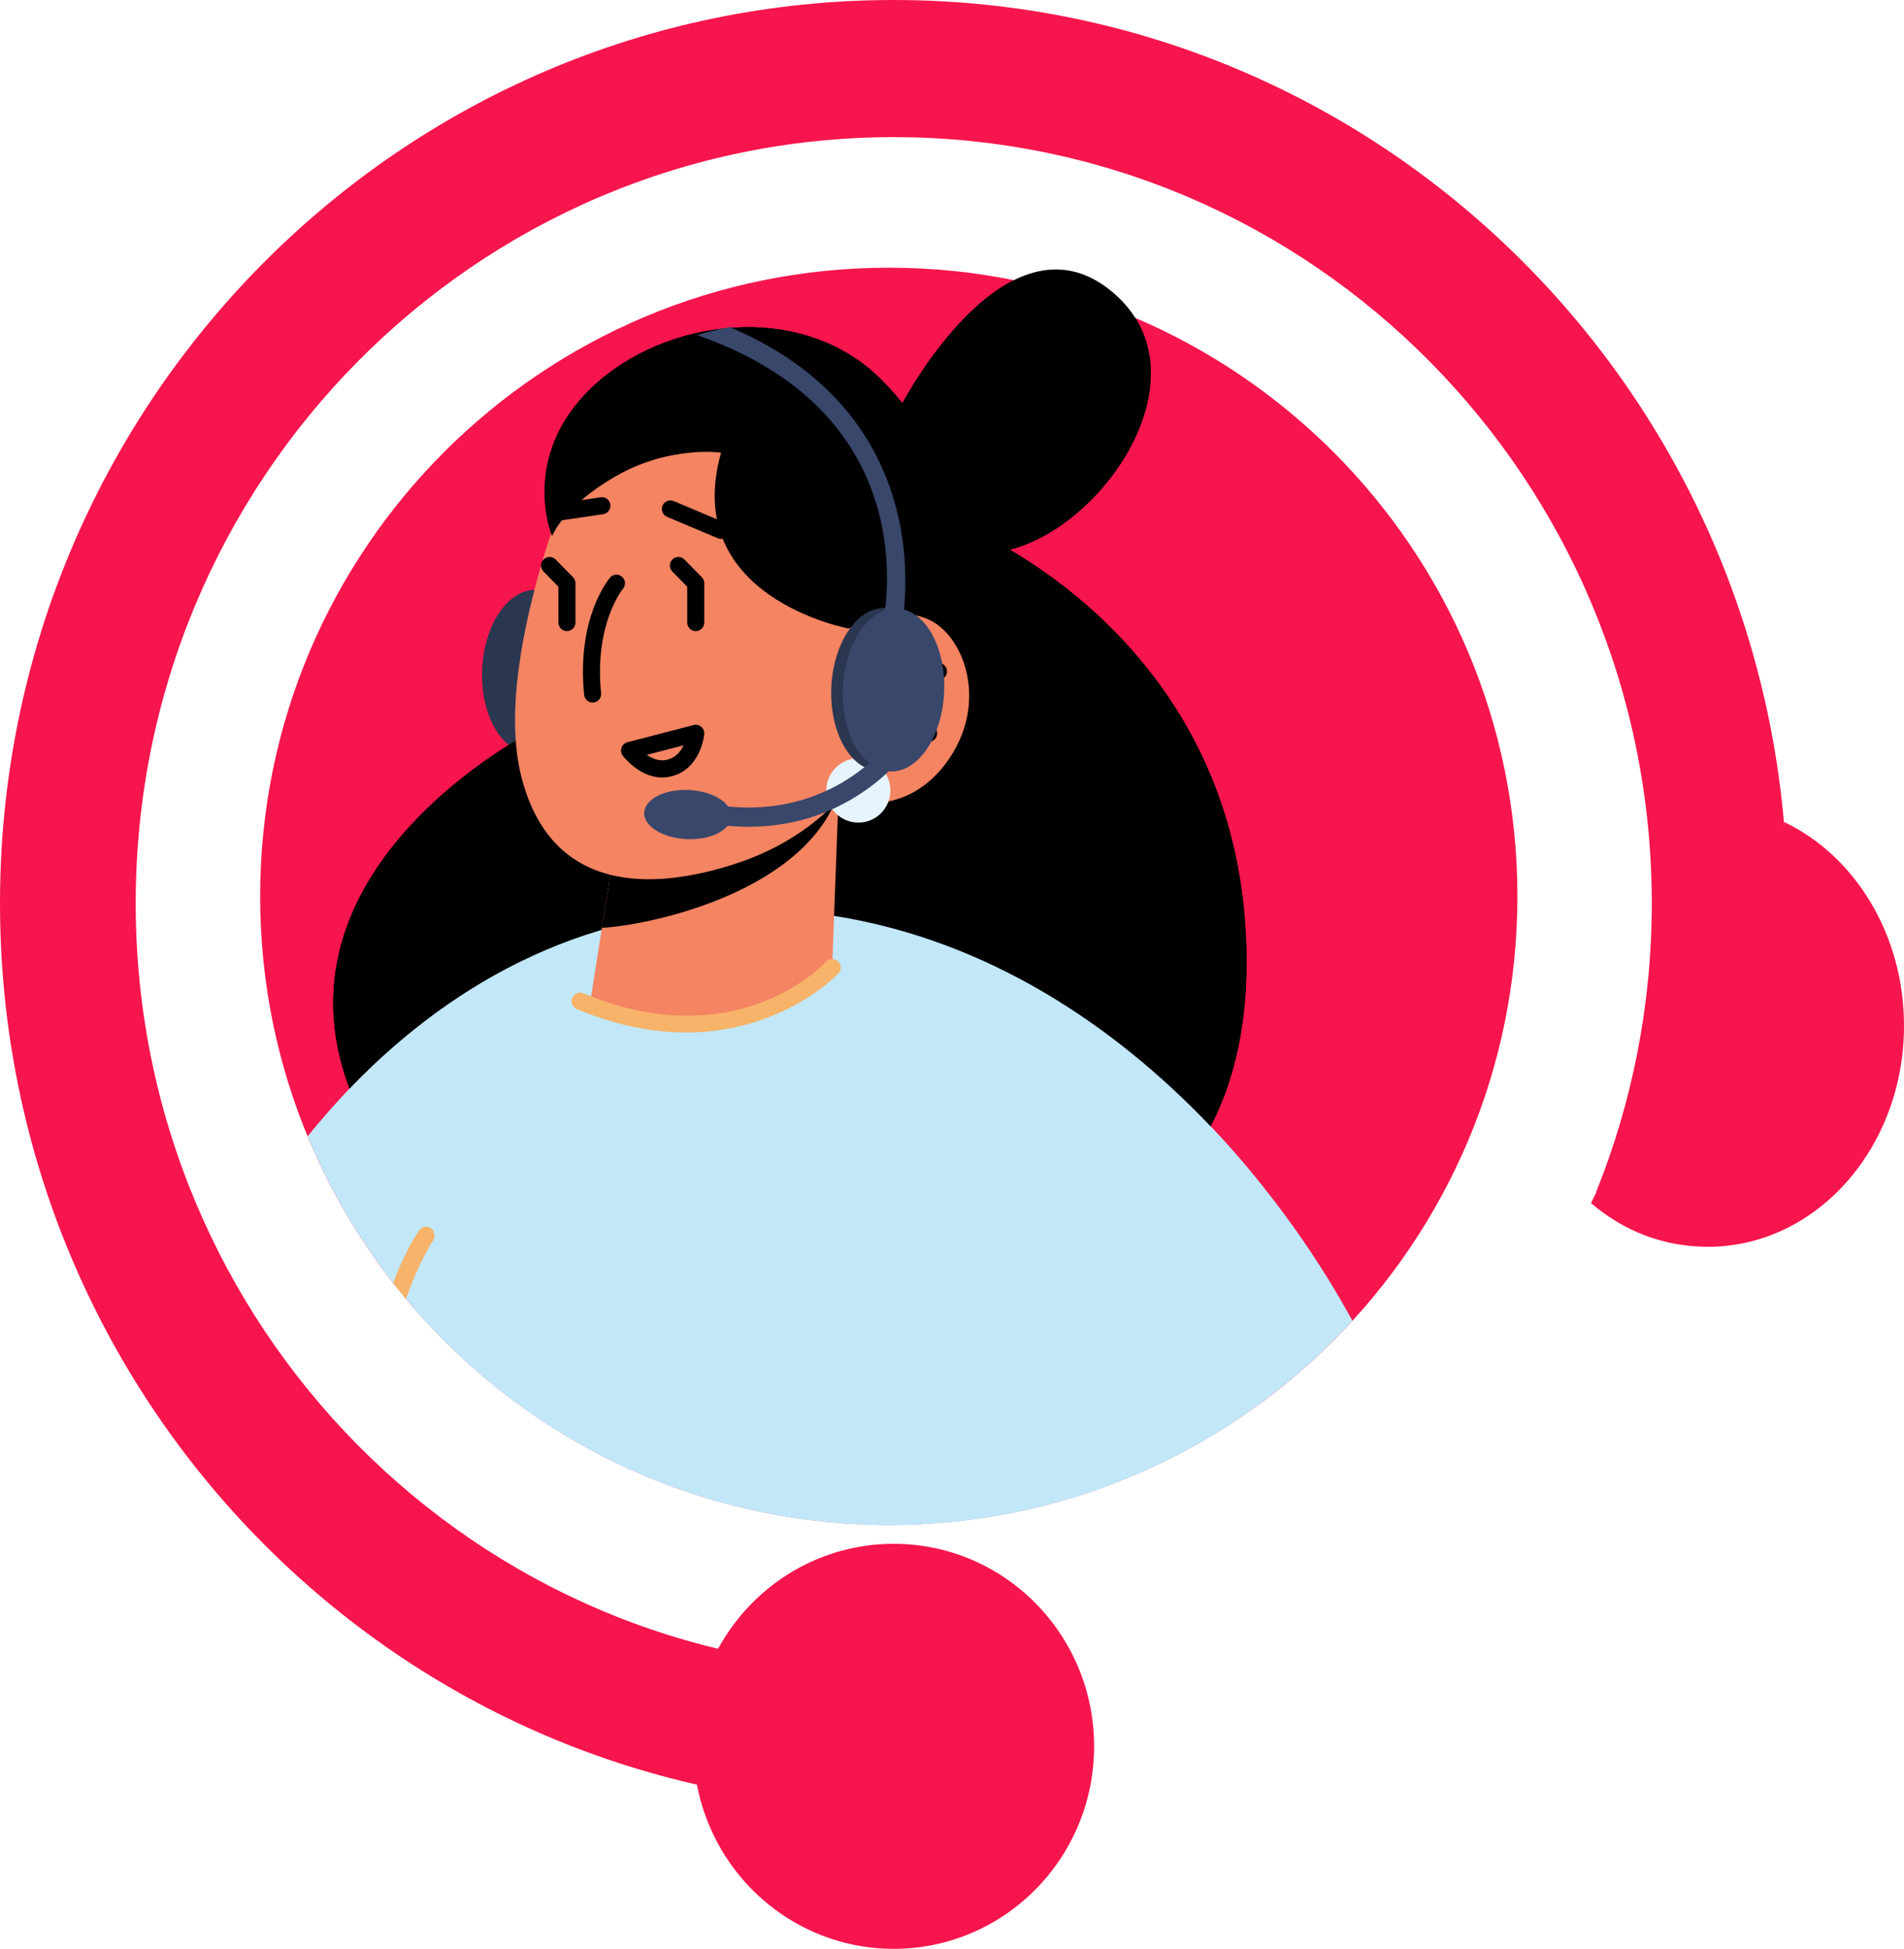
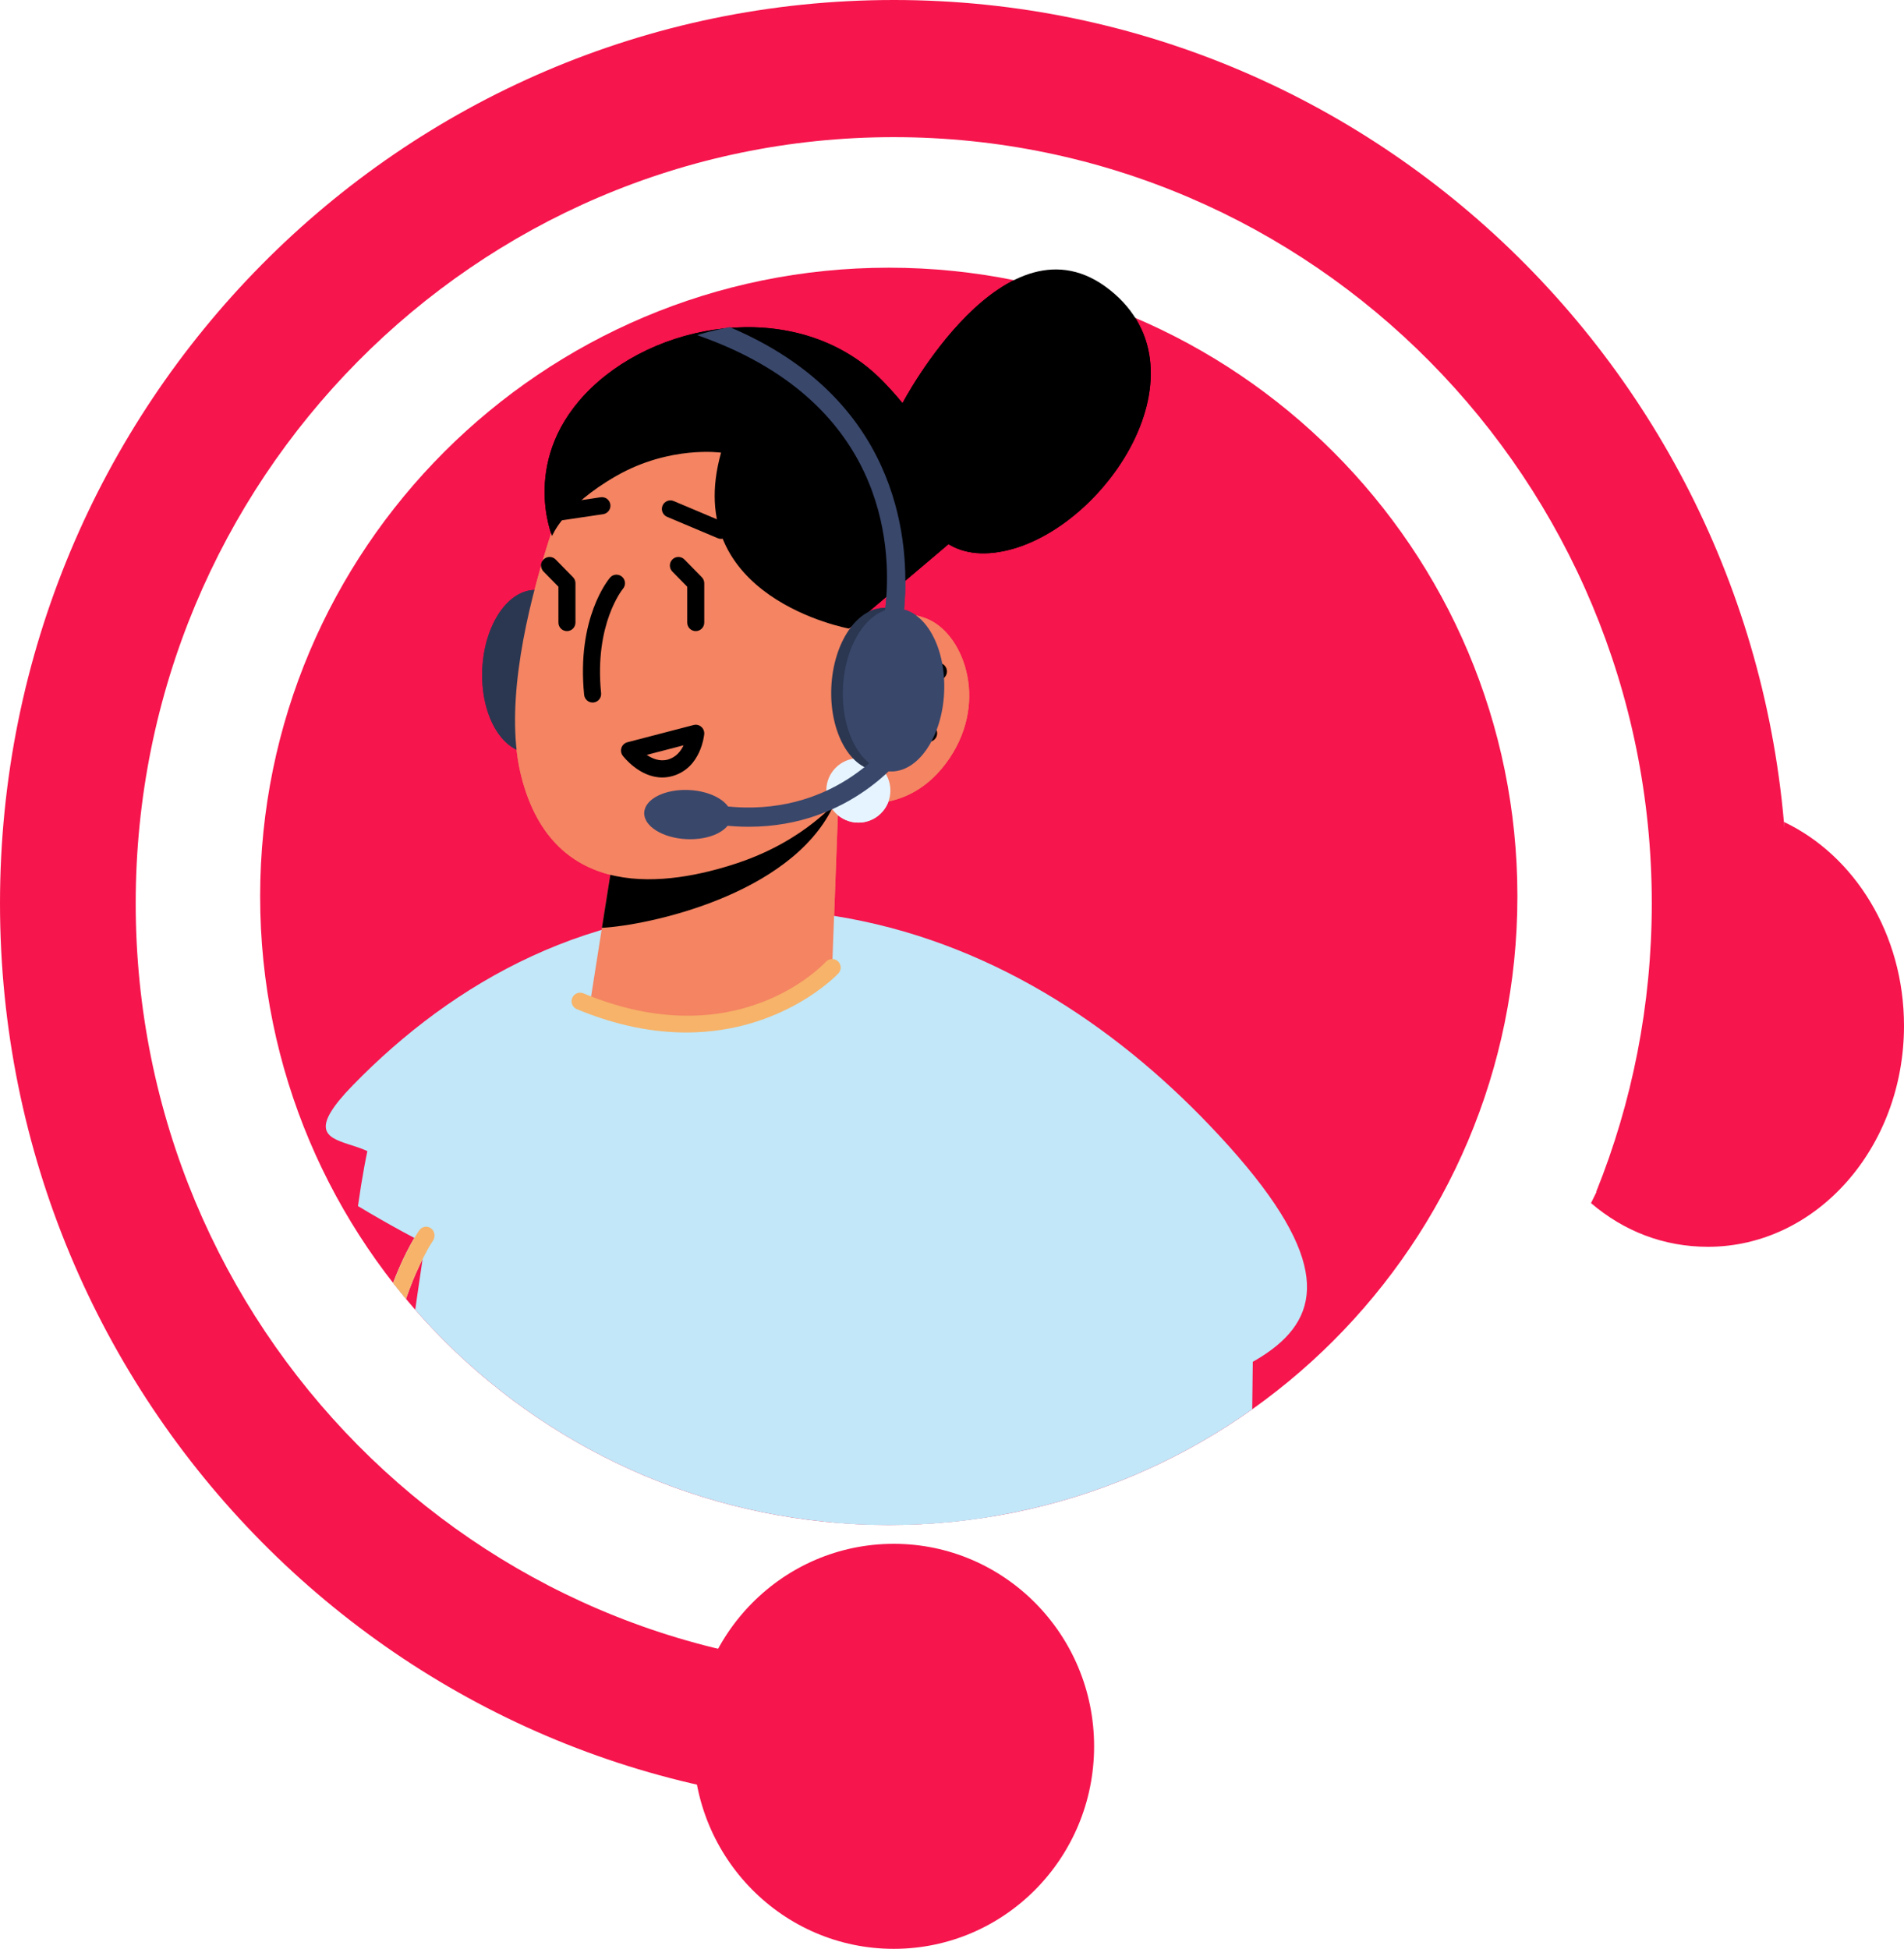
<svg xmlns="http://www.w3.org/2000/svg" xml:space="preserve" width="133.615mm" height="136.757mm" version="1.1" style="shape-rendering:geometricPrecision; text-rendering:geometricPrecision; image-rendering:optimizeQuality; fill-rule:evenodd; clip-rule:evenodd" viewBox="0 0 13733097 14056077">
  <defs>
    <style type="text/css">
   
    .fil8 {fill:none;fill-rule:nonzero}
    .fil9 {fill:#F6154D}
    .fil2 {fill:black;fill-rule:nonzero}
    .fil1 {fill:#2B3751;fill-rule:nonzero}
    .fil7 {fill:#39476B;fill-rule:nonzero}
    .fil3 {fill:#C1E7F8;fill-rule:nonzero}
    .fil6 {fill:#E6F4FF;fill-rule:nonzero}
    .fil4 {fill:#F48462;fill-rule:nonzero}
    .fil0 {fill:#F6154D;fill-rule:nonzero}
    .fil5 {fill:#F7B369;fill-rule:nonzero}
   
  </style>
    <clipPath id="id0" style="clip-rule:nonzero">
      <path d="M6410497 1930790l31 0c2503704,10 4534120,2030426 4534120,4534130l0 21c0,2503693 -2030416,4534109 -4534109,4534109l-41 21c-2503693,-21 -4534109,-2030436 -4534109,-4534130l-10 -21c10,-2503704 2030426,-4534120 4534130,-4534120z" />
    </clipPath>
    <clipPath id="id1" style="clip-rule:nonzero">
      <path d="M2928140 9367693c-31544,-37803 -62553,-76069 -92873,-114910 89862,-236469 178634,-365665 188347,-379294 19683,-28265 57753,-34565 86038,-13577 27062,21019 31986,61731 12293,90232 -2590,3587 -100808,147635 -193805,417549z" />
    </clipPath>
  </defs>
  <g id="Слой_x0020_1">
    <g id="_2144633288352">
      <path class="fil0" d="M6410497 1930790l31 0c2503704,10 4534120,2030426 4534120,4534130l0 21c0,2503693 -2030416,4534109 -4534109,4534109l-41 21c-2503693,-21 -4534109,-2030436 -4534109,-4534130l-10 -21c10,-2503704 2030426,-4534120 4534130,-4534120z" />
      <g style="clip-path:url(#id0)">
        <g>
          <path id="_1" class="fil1" d="M3478986 4826081c-14770,324460 136699,594899 338326,604180 201400,9137 376694,-246521 391350,-570869 14574,-324532 -136977,-594930 -338408,-604067 -201452,-9106 -376694,246357 -391299,570755l31 0z" />
-           <path class="fil2" d="M6929985 3785552c0,0 1957308,751404 2057170,2975347 144213,3214334 -3692874,2469046 -3692874,2469046 0,0 -2173364,226335 -2774564,-1382009 -601220,-1608406 1331153,-2579269 1331153,-2579269 0,0 2343056,-2071272 3079146,-1483115l-31 0z" />
-           <path class="fil3" d="M1278107 9836458c495468,-1334205 1905650,-3363357 4256404,-3276990 159876,6177 314778,20998 463534,43189 4892,1192 9867,2477 14759,2477 2078929,327020 3454720,2194424 3967445,3380553l0 144c-82390,95083 -168387,186404 -258115,275218 -216386,216026 -450039,413479 -698379,591199 -247117,179014 -510217,338264 -786864,475251 -43055,20937 -86049,41955 -129093,61700 -280295,130830 -574178,240673 -877856,324594 -258207,72851 -523733,127182 -795456,162939 -2477,0 -3731,0 -6095,1203 -28337,3721 -56622,7421 -84897,9898 -210568,23126 -424744,35449 -640123,35830l-22817 0c-129782,-308 -258423,-5232 -387065,-13608 -65153,-4923 -131509,-9846 -196693,-17247 -65153,-6249 -130337,-14903 -194216,-23527 -179539,-24657 -357803,-57969 -532356,-99934 -54114,-12344 -108208,-25942 -162323,-40763 -8623,-2477 -18408,-4923 -28285,-7400 -35624,-9846 -71330,-19744 -106954,-32088 -44247,-11090 -88546,-24668 -131540,-39509 -50394,-16024 -99616,-33311 -148776,-50579 -14718,-4923 -29478,-9929 -44278,-16024 -39324,-13567 -77477,-28440 -116739,-43209 -34452,-12344 -67692,-27196 -102062,-40763 -49191,-19693 -97139,-40681 -145107,-62902 -34432,-13649 -67610,-29673 -100808,-45686 -22108,-8644 -43024,-19744 -63909,-29642 -35706,-17298 -70076,-34586 -104508,-51863 -47948,-23414 -95967,-49356 -142661,-75267 -34432,-18552 -68884,-37012 -103234,-56787 -11059,-6167 -20937,-12313 -31975,-18542 -27032,-14770 -54114,-30845 -79954,-46889 -19600,-12293 -40527,-24657 -60261,-37012 -50342,-30865 -100736,-62954 -149958,-95011 -49212,-32119 -97087,-65431 -146289,-99996 -47948,-33342 -95905,-67877 -142650,-103665 -46694,-34565 -92195,-70405 -137686,-106163 -184390,-148129 -359026,-307327 -523743,-475189l-318417 -357957 0 21z" />
          <path class="fil3" d="M2757276 11111246c858194,515952 1862584,812127 2935972,812127 218811,0 436441,-12323 649157,-35624 29478,-2580 57815,-6198 86038,-10031 2508,-1089 3700,-1089 6146,-1089 271723,-35902 537310,-90098 795466,-163083 303699,-83818 597509,-193764 877856,-324594 43045,-19765 86090,-40763 129114,-61700 276595,-136895 539726,-296206 786812,-475251 11121,-847782 17216,-1516920 17216,-1516920l-2183540 -1626793 -1072103 -798550c-13516,0 -27001,0 -40547,1388 -590140,12344 -1088095,133297 -1480320,278795 -62707,24719 -122916,48102 -180731,72954 -544680,232050 -839704,492354 -839704,492354 0,0 -255741,1700816 -486834,3355988l0 31z" />
          <path class="fil4" d="M6047833 5763005l-45244 1215534c0,0 -226828,373210 -983998,406572 -563962,24801 -764293,-136185 -764293,-136185l87611 -556859 101034 -636854 1374311 -250006 230559 -42202 21 0z" />
          <path class="fil2" d="M6047833 5701275c-4543,35295 -19549,76521 -42202,123543 -312815,636155 -1337772,850177 -1663661,867228l101024 -636864 1604839 -353907z" />
          <path class="fil4" d="M4265223 3091798c0,0 -737590,1598641 -504235,2511001 233355,912370 1059430,787717 1555679,623184 496208,-164522 731413,-462629 731413,-462629 0,0 456483,166681 773430,-255977 316978,-422627 138334,-919873 -121806,-1038658 -260140,-118723 -576758,64701 -576758,64701l255114 -463637c0,0 -978078,-2406575 -2112806,-978017l-31 31z" />
          <path class="fil2" d="M4027027 3756075c2940,0 5930,-247 8973,-791l314912 -46745c33671,-5119 56807,-36446 51833,-70107 -5026,-33753 -36117,-56540 -69778,-51966l-314912 46796c-33692,4975 -56776,36385 -51884,70076 4677,30732 30917,52706 60857,52706l0 31z" />
          <path class="fil2" d="M5201305 3886628c24092,0 46827,-14163 56705,-37639 13156,-31461 -1531,-67651 -32828,-80848l-365439 -154193c-31328,-12909 -67497,1614 -80519,32941 -13166,31513 1521,67712 32828,80899l365511 153997c7811,3371 15746,4820 23743,4820l0 21z" />
          <path class="fil2" d="M4274792 5067134c2076,0 4193,-134 6290,-380 33743,-3351 58380,-33723 54926,-67497 -50383,-499014 155498,-750212 157728,-752689 21759,-26045 18706,-64937 -6989,-87015 -25829,-22108 -64454,-19148 -86398,6660 -9867,11583 -242729,289895 -186630,845500 3289,31677 29940,55389 61073,55389l0 31z" />
          <path class="fil2" d="M4931072 5375571c-19796,41822 -53868,85740 -112032,102442 -58226,16856 -112700,-5468 -153761,-33373l265793 -69069zm-154182 232050c24390,0 49705,-3320 75863,-10885 203363,-58411 226263,-292413 227075,-302260 1737,-19991 -6198,-39509 -21450,-52460 -15314,-13105 -35932,-17894 -55132,-12755l-477502 124201c-19796,5170 -35871,19991 -42500,39509 -6938,19498 -3484,41092 8973,57496 5489,7287 120933,157153 284694,157153l-21 0z" />
          <path class="fil2" d="M6120828 5200277c8510,0 17206,-1737 25480,-5602l648253 -295825c31030,-14112 44679,-50599 30536,-81711 -13917,-30896 -50198,-44823 -81413,-30649l-648314 295897c-30978,14091 -44484,50723 -30516,81691 10227,22766 32613,36200 55975,36200z" />
          <path class="fil2" d="M6698429 5350739c15859,0 31626,-6033 43651,-18408 23876,-24205 23732,-63334 -463,-87261l-285732 -283502c-24205,-24071 -63087,-23825 -87046,483 -23876,24205 -23609,63334 483,87272l285845 283471c12067,12015 27679,17946 43261,17946z" />
          <path class="fil2" d="M5201305 3264810c0,0 -369242,-52953 -754364,167102 -385348,220086 -464377,434508 -464377,434508 0,0 -238247,-568278 283995,-1069626 522150,-501234 1524176,-640380 2101787,-47187 577601,593059 542336,1116813 542336,1116813l-787768 667000c0,0 -1216315,-221309 -921610,-1268590l0 -21z" />
          <path class="fil2" d="M6508859 2909053c0,0 743243,-1416770 1496415,-818078 753316,598640 -85627,1807103 -833742,1895269 -748115,88248 -662673,-1077190 -662673,-1077190z" />
          <path class="fil3" d="M6342404 11887698c29478,-2559 57815,-6177 86038,-10042 2508,-1079 3700,-1079 6146,-1079 271723,-35902 537310,-90098 795466,-163063l-372541 -4005248 -12313 -127130 -797388 -402482 143740 -349827c0,0 -846282,3338124 150852,5058870l0 0z" />
          <path class="fil5" d="M2697015 11074317c19672,12375 40547,24554 60261,36929 25778,16013 52840,32119 79902,46858 -266851,-1398300 279062,-2199450 285208,-2207961 19693,-28501 14770,-69213 -12293,-90232 -28285,-20988 -66356,-14687 -86038,13577 -24637,34586 -558165,812261 -327040,2200828z" />
          <path class="fil5" d="M4949675 7446904c697937,0 1093070,-420993 1098271,-426707 22838,-25079 21101,-64043 -3700,-87128 -25130,-22931 -63796,-21348 -86809,3536 -26076,28275 -648797,685675 -1749432,227825 -31081,-12776 -67383,2045 -80221,33507 -13053,31379 1799,67527 33126,80601 293965,122320 557856,168366 788765,168366z" />
          <path class="fil6" d="M5960428 5701275c0,128168 103511,231937 231155,231937 127459,0 231011,-103768 231011,-231937 0,-128138 -103552,-232101 -231011,-232101 -127644,0 -231155,103963 -231155,232101z" />
          <path class="fil2" d="M5018611 4551880c33969,0 61515,-27597 61515,-61700l0 -283718c0,-16322 -6475,-31739 -17761,-43322l-125116 -127541c-23743,-24308 -62707,-24668 -86912,-596 -24236,23958 -24452,62954 -627,87261l107448 109462 0 258454c0,34103 27494,61700 61453,61700z" />
          <path class="fil2" d="M4089662 4551880c34021,0 61432,-27597 61432,-61700l0 -283718c0,-16322 -6259,-31739 -17678,-43322l-125126 -127541c-23681,-24308 -62594,-24668 -86933,-596 -24205,23958 -24400,62954 -658,87261l107499 109462 0 258454c0,34103 27494,61700 61463,61700z" />
          <path class="fil1" d="M5996545 4956130c-14657,324337 136843,594899 338326,604036 201534,9137 376776,-246326 391350,-570869 14657,-324337 -136843,-594786 -338326,-604036 -201400,-9137 -376714,246490 -391350,570869z" />
          <path class="fil7" d="M6080661 4960097c-14657,324368 136782,594796 338326,603933 201472,9137 376714,-246388 391320,-570869 14636,-324450 -136710,-594786 -338326,-603923 -201482,-9219 -376663,246398 -391320,570858z" />
          <path class="fil7" d="M6389201 4355270c-10145,105022 -25695,172303 -28984,184678 -8623,37145 13269,74290 50168,84250l9631 483c34370,4378 65862,-17812 74352,-52162 1573,-4070 23578,-96152 31811,-245781 29180,-461077 -60065,-1458150 -1261426,-1966948 -121313,22262 -205429,47670 -236264,57321 1355060,471325 1402247,1512213 1360744,1938128l-31 31z" />
          <path class="fil7" d="M5401132 5963018c740520,0 1116813,-514565 1133802,-538390 22108,-31081 15119,-74290 -15849,-96481 -30978,-22334 -73992,-15448 -96378,15664 -16620,23085 -415093,563355 -1203426,469536 -37505,-4224 -72286,22571 -76716,60723 -4409,37988 22602,72553 60620,77014 68637,8151 134633,11933 197967,11933l-21 0z" />
          <path class="fil7" d="M4647087 5860874c-4543,97899 132567,183619 305877,191533 173505,7914 317574,-64999 322148,-162898 4399,-97868 -132681,-183526 -306073,-191574 -173444,-7863 -317523,65071 -321952,162939z" />
        </g>
      </g>
      <path class="fil8" d="M6410497 1930790l31 0c2503704,10 4534120,2030426 4534120,4534130l0 21c0,2503693 -2030416,4534109 -4534109,4534109l-41 21c-2503693,-21 -4534109,-2030436 -4534109,-4534130l-10 -21c10,-2503704 2030426,-4534120 4534130,-4534120z" />
      <path class="fil9" d="M11475647 8677526c236973,202325 523630,314984 843753,314984 780779,0 1413697,-713766 1413697,-1594232 0,-661799 -357607,-1229368 -866766,-1470473 17113,193537 -141139,111518 -141139,574363 0,462825 -195274,926132 -413048,1579555l-799105 514267c245319,-284252 260633,-540671 -37392,81536z" />
      <path class="fil9" d="M6446347 0c-3560225,0 -6446347,2916936 -6446347,6515149 0,3598202 2886123,6515139 6446347,6515139l0 -989189c-3019656,0 -5467591,-2474082 -5467591,-5525950 0,-3051878 2447935,-5525950 5467591,-5525950 3019646,0 5467591,2474072 5467591,5525950 0,736059 -142393,1438539 -400868,2080789l1043848 0c217773,-653423 335797,-1353158 335797,-2080789 0,-3598213 -2886153,-6515149 -6446368,-6515149l0 0z" />
      <path class="fil0" d="M6446316 14056077c798149,0 1445209,-653936 1445209,-1460627 0,-806690 -647060,-1460627 -1445209,-1460627 -798149,0 -1445209,653936 -1445209,1460627 0,806690 647060,1460627 1445209,1460627z" />
      <g>
        <path class="fil1" d="M3478544 4826081c-14770,324460 136699,594899 338326,604180 201400,9137 376694,-246521 391350,-570869 14574,-324532 -136977,-594930 -338408,-604067 -201452,-9106 -376694,246357 -391299,570755l31 0z" />
-         <path class="fil2" d="M6929543 3785552c0,0 1957308,751404 2057170,2975347 144213,3214334 -3692874,2469046 -3692874,2469046 0,0 -2173364,226335 -2774564,-1382009 -601220,-1608406 1331153,-2579269 1331153,-2579269 0,0 2343056,-2071272 3079146,-1483115l-31 0z" />
+         <path class="fil2" d="M6929543 3785552l-31 0z" />
        <path class="fil3" d="M2762240 8660701c228051,-614098 -834688,-199663 -216560,-834153 724835,-744035 1719615,-1313690 2988390,-1267079 159876,6177 314778,20998 463534,43189 4892,1192 9867,2477 14759,2477 1112444,174985 2023560,791057 2708825,1507772 1642190,1717560 90201,1767141 -1315787,2302519 -1169704,445393 -1776793,156557 -2230696,71053 -662221,-124746 -980319,-332847 -2094048,-1467842l-318417 -357957 0 21z" />
        <path class="fil3" d="M2581951 8698935c858194,515952 1770841,880939 2844229,880939 218811,0 436441,-12323 649157,-35624 29478,-2580 57815,-6198 86038,-10031 2508,-1089 3700,-1089 6146,-1089 271723,-35902 537310,-90098 795466,-163083 303699,-83818 597509,-193764 877856,-324594 43045,-19765 86090,-40763 129114,-61700 276595,-136895 539726,-296206 786812,-475251 11121,-847782 283841,826578 283841,826578l-2183540 -1626793 -1072103 -798550c-13516,0 -27001,0 -40547,1388 -590140,12344 -1088095,133297 -1480320,278795 -62707,24719 -122916,48102 -180731,72954 -544680,232050 -839704,492354 -839704,492354 0,0 -430623,-711494 -661717,943677l0 31z" />
        <path class="fil4" d="M6047391 5763005l-45244 1215534c0,0 -226828,373210 -983998,406572 -563962,24801 -764293,-136185 -764293,-136185l87611 -556859 101034 -636854 1374311 -250006 230559 -42202 21 0z" />
        <path class="fil2" d="M6047391 5701275c-4543,35295 -19549,76521 -42202,123543 -312815,636155 -1337772,850177 -1663661,867228l101024 -636864 1604839 -353907z" />
        <path class="fil4" d="M4264781 3091798c0,0 -737590,1598641 -504235,2511001 233355,912370 1059430,787717 1555679,623184 496208,-164522 731413,-462629 731413,-462629 0,0 456483,166681 773430,-255977 316978,-422627 138334,-919873 -121806,-1038658 -260140,-118723 -576758,64701 -576758,64701l255114 -463637c0,0 -978078,-2406575 -2112806,-978017l-31 31z" />
        <path class="fil2" d="M4026585 3756075c2940,0 5930,-247 8973,-791l314912 -46745c33671,-5119 56807,-36446 51833,-70107 -5026,-33753 -36117,-56540 -69778,-51966l-314912 46796c-33692,4975 -56776,36385 -51884,70076 4677,30732 30917,52706 60857,52706l0 31z" />
        <path class="fil2" d="M5200863 3886628c24092,0 46827,-14163 56705,-37639 13156,-31461 -1531,-67651 -32828,-80848l-365439 -154193c-31328,-12909 -67497,1614 -80519,32941 -13166,31513 1521,67712 32828,80899l365511 153997c7811,3371 15746,4820 23743,4820l0 21z" />
        <path class="fil2" d="M4274350 5067134c2076,0 4193,-134 6290,-380 33743,-3351 58380,-33723 54926,-67497 -50383,-499014 155498,-750212 157728,-752689 21759,-26045 18706,-64937 -6989,-87015 -25829,-22108 -64454,-19148 -86398,6660 -9867,11583 -242729,289895 -186630,845500 3289,31677 29940,55389 61073,55389l0 31z" />
        <path class="fil2" d="M4930630 5375571c-19796,41822 -53868,85740 -112032,102442 -58226,16856 -112700,-5468 -153761,-33373l265793 -69069zm-154182 232050c24390,0 49705,-3320 75863,-10885 203363,-58411 226263,-292413 227075,-302260 1737,-19991 -6198,-39509 -21450,-52460 -15314,-13105 -35932,-17894 -55132,-12755l-477502 124201c-19796,5170 -35871,19991 -42500,39509 -6938,19498 -3484,41092 8973,57496 5489,7287 120933,157153 284694,157153l-21 0z" />
        <path class="fil2" d="M6120386 5200277c8510,0 17206,-1737 25480,-5602l648253 -295825c31030,-14112 44679,-50599 30536,-81711 -13917,-30896 -50198,-44823 -81413,-30649l-648314 295897c-30978,14091 -44484,50723 -30516,81691 10227,22766 32613,36200 55975,36200z" />
        <path class="fil2" d="M6697987 5350739c15859,0 31626,-6033 43651,-18408 23876,-24205 23732,-63334 -463,-87261l-285732 -283502c-24205,-24071 -63087,-23825 -87046,483 -23876,24205 -23609,63334 483,87272l285845 283471c12067,12015 27679,17946 43261,17946z" />
        <path class="fil2" d="M5200863 3264810c0,0 -369242,-52953 -754364,167102 -385348,220086 -464377,434508 -464377,434508 0,0 -238247,-568278 283995,-1069626 522150,-501234 1524176,-640380 2101787,-47187 577601,593059 542336,1116813 542336,1116813l-787768 667000c0,0 -1216315,-221309 -921610,-1268590l0 -21z" />
        <path class="fil2" d="M6508417 2909053c0,0 743243,-1416770 1496415,-818078 753316,598640 -85627,1807103 -833742,1895269 -748115,88248 -662673,-1077190 -662673,-1077190z" />
        <path class="fil3" d="M6069787 10666871c29478,-2559 57815,-6177 86038,-10042 2508,-1079 3700,-1079 6146,-1079 271723,-35902 537310,-90098 795466,-163063l-100366 -2784420 -12313 -127130 -797388 -402482 143740 -349827c0,0 -1118457,2117297 -121323,3838043l0 0z" />
        <path class="fil5" d="M4949233 7446904c697937,0 1093070,-420993 1098271,-426707 22838,-25079 21101,-64043 -3700,-87128 -25130,-22931 -63796,-21348 -86809,3536 -26076,28275 -648797,685675 -1749432,227825 -31081,-12776 -67383,2045 -80221,33507 -13053,31379 1799,67527 33126,80601 293965,122320 557856,168366 788765,168366z" />
        <path class="fil6" d="M5959986 5701275c0,128168 103511,231937 231155,231937 127459,0 231011,-103768 231011,-231937 0,-128138 -103552,-232101 -231011,-232101 -127644,0 -231155,103963 -231155,232101z" />
        <path class="fil2" d="M5018169 4551880c33969,0 61515,-27597 61515,-61700l0 -283718c0,-16322 -6475,-31739 -17761,-43322l-125116 -127541c-23743,-24308 -62707,-24668 -86912,-596 -24236,23958 -24452,62954 -627,87261l107448 109462 0 258454c0,34103 27494,61700 61453,61700z" />
        <path class="fil2" d="M4089220 4551880c34021,0 61432,-27597 61432,-61700l0 -283718c0,-16322 -6259,-31739 -17678,-43322l-125126 -127541c-23681,-24308 -62594,-24668 -86933,-596 -24205,23958 -24400,62954 -658,87261l107499 109462 0 258454c0,34103 27494,61700 61463,61700z" />
        <path class="fil1" d="M5996103 4956130c-14657,324337 136843,594899 338326,604036 201534,9137 376776,-246326 391350,-570869 14657,-324337 -136843,-594786 -338326,-604036 -201400,-9137 -376714,246490 -391350,570869z" />
        <path class="fil7" d="M6080219 4960097c-14657,324368 136782,594796 338326,603933 201472,9137 376714,-246388 391320,-570869 14636,-324450 -136710,-594786 -338326,-603923 -201482,-9219 -376663,246398 -391320,570858z" />
        <path class="fil7" d="M6388759 4355270c-10145,105022 -25695,172303 -28984,184678 -8623,37145 13269,74290 50168,84250l9631 483c34370,4378 65862,-17812 74352,-52162 1573,-4070 23578,-96152 31811,-245781 29180,-461077 -60065,-1458150 -1261426,-1966948 -121313,22262 -205429,47670 -236264,57321 1355060,471325 1402247,1512213 1360744,1938128l-31 31z" />
        <path class="fil7" d="M5400690 5963018c740520,0 1116813,-514565 1133802,-538390 22108,-31081 15119,-74290 -15849,-96481 -30978,-22334 -73992,-15448 -96378,15664 -16620,23085 -415093,563355 -1203426,469536 -37505,-4224 -72286,22571 -76716,60723 -4409,37988 22602,72553 60620,77014 68637,8151 134633,11933 197967,11933l-21 0z" />
        <path class="fil7" d="M4646645 5860874c-4543,97899 132567,183619 305877,191533 173505,7914 317574,-64999 322148,-162898 4399,-97868 -132681,-183526 -306073,-191574 -173444,-7863 -317523,65071 -321952,162939z" />
        <g>
    </g>
        <g style="clip-path:url(#id1)">
          <g>
            <path class="fil1" d="M3479315 4826081c-14770,324460 136699,594899 338326,604180 201400,9137 376694,-246521 391350,-570869 14574,-324532 -136977,-594930 -338408,-604067 -201452,-9106 -376694,246357 -391299,570755l31 0z" />
            <path class="fil2" d="M6930314 3785552c0,0 1957308,751404 2057170,2975347 144213,3214334 -3692874,2469046 -3692874,2469046 0,0 -2173364,226335 -2774564,-1382009 -601220,-1608406 1331153,-2579269 1331153,-2579269 0,0 2343056,-2071272 3079146,-1483115l-31 0z" />
            <path class="fil3" d="M1278436 9836458c495468,-1334205 1905650,-3363357 4256404,-3276990 159876,6177 314778,20998 463534,43189 4892,1192 9867,2477 14759,2477 2078929,327020 3454720,2194424 3967445,3380553l0 144c-82390,95083 -168387,186404 -258115,275218 -216386,216026 -450039,413479 -698379,591199 -247117,179014 -510217,338264 -786864,475251 -43055,20937 -86049,41955 -129093,61700 -280295,130830 -574178,240673 -877856,324594 -258207,72851 -523733,127182 -795456,162939 -2477,0 -3731,0 -6095,1203 -28337,3721 -56622,7421 -84897,9898 -210568,23126 -424744,35449 -640123,35830l-22817 0c-129782,-308 -258423,-5232 -387065,-13608 -65153,-4923 -131509,-9846 -196693,-17247 -65153,-6249 -130337,-14903 -194216,-23527 -179539,-24657 -357803,-57969 -532356,-99934 -54114,-12344 -108208,-25942 -162323,-40763 -8623,-2477 -18408,-4923 -28285,-7400 -35624,-9846 -71330,-19744 -106954,-32088 -44247,-11090 -88546,-24668 -131540,-39509 -50394,-16024 -99616,-33311 -148776,-50579 -14718,-4923 -29478,-9929 -44278,-16024 -39324,-13567 -77477,-28440 -116739,-43209 -34452,-12344 -67692,-27196 -102062,-40763 -49191,-19693 -97139,-40681 -145107,-62902 -34432,-13649 -67610,-29673 -100808,-45686 -22108,-8644 -43024,-19744 -63909,-29642 -35706,-17298 -70076,-34586 -104508,-51863 -47948,-23414 -95967,-49356 -142661,-75267 -34432,-18552 -68884,-37012 -103234,-56787 -11059,-6167 -20937,-12313 -31975,-18542 -27032,-14770 -54114,-30845 -79954,-46889 -19600,-12293 -40527,-24657 -60261,-37012 -50342,-30865 -100736,-62954 -149958,-95011 -49212,-32119 -97087,-65431 -146289,-99996 -47948,-33342 -95905,-67877 -142650,-103665 -46694,-34565 -92195,-70405 -137686,-106163 -184390,-148129 -359026,-307327 -523743,-475189l-318417 -357957 0 21z" />
            <path class="fil3" d="M2757605 11111246c858194,515952 1862584,812127 2935972,812127 218811,0 436441,-12323 649157,-35624 29478,-2580 57815,-6198 86038,-10031 2508,-1089 3700,-1089 6146,-1089 271723,-35902 537310,-90098 795466,-163083 303699,-83818 597509,-193764 877856,-324594 43045,-19765 86090,-40763 129114,-61700 276595,-136895 539726,-296206 786812,-475251 11121,-847782 17216,-1516920 17216,-1516920l-2183540 -1626793 -1072103 -798550c-13516,0 -27001,0 -40547,1388 -590140,12344 -1088095,133297 -1480320,278795 -62707,24719 -122916,48102 -180731,72954 -544680,232050 -839704,492354 -839704,492354 0,0 -255741,1700816 -486834,3355988l0 31z" />
            <path class="fil4" d="M6048162 5763005l-45244 1215534c0,0 -226828,373210 -983998,406572 -563962,24801 -764293,-136185 -764293,-136185l87611 -556859 101034 -636854 1374311 -250006 230559 -42202 21 0z" />
-             <path class="fil2" d="M6048162 5701275c-4543,35295 -19549,76521 -42202,123543 -312815,636155 -1337772,850177 -1663661,867228l101024 -636864 1604839 -353907z" />
            <path class="fil4" d="M4265552 3091798c0,0 -737590,1598641 -504235,2511001 233355,912370 1059430,787717 1555679,623184 496208,-164522 731413,-462629 731413,-462629 0,0 456483,166681 773430,-255977 316978,-422627 138334,-919873 -121806,-1038658 -260140,-118723 -576758,64701 -576758,64701l255114 -463637c0,0 -978078,-2406575 -2112806,-978017l-31 31z" />
            <path class="fil2" d="M4027356 3756075c2940,0 5930,-247 8973,-791l314912 -46745c33671,-5119 56807,-36446 51833,-70107 -5026,-33753 -36117,-56540 -69778,-51966l-314912 46796c-33692,4975 -56776,36385 -51884,70076 4677,30732 30917,52706 60857,52706l0 31z" />
            <path class="fil2" d="M5201634 3886628c24092,0 46827,-14163 56705,-37639 13156,-31461 -1531,-67651 -32828,-80848l-365439 -154193c-31328,-12909 -67497,1614 -80519,32941 -13166,31513 1521,67712 32828,80899l365511 153997c7811,3371 15746,4820 23743,4820l0 21z" />
            <path class="fil2" d="M4275121 5067134c2076,0 4193,-134 6290,-380 33743,-3351 58380,-33723 54926,-67497 -50383,-499014 155498,-750212 157728,-752689 21759,-26045 18706,-64937 -6989,-87015 -25829,-22108 -64454,-19148 -86398,6660 -9867,11583 -242729,289895 -186630,845500 3289,31677 29940,55389 61073,55389l0 31z" />
-             <path class="fil2" d="M4931401 5375571c-19796,41822 -53868,85740 -112032,102442 -58226,16856 -112700,-5468 -153761,-33373l265793 -69069zm-154182 232050c24390,0 49705,-3320 75863,-10885 203363,-58411 226263,-292413 227075,-302260 1737,-19991 -6198,-39509 -21450,-52460 -15314,-13105 -35932,-17894 -55132,-12755l-477502 124201c-19796,5170 -35871,19991 -42500,39509 -6938,19498 -3484,41092 8973,57496 5489,7287 120933,157153 284694,157153l-21 0z" />
            <path class="fil2" d="M6121157 5200277c8510,0 17206,-1737 25480,-5602l648253 -295825c31030,-14112 44679,-50599 30536,-81711 -13917,-30896 -50198,-44823 -81413,-30649l-648314 295897c-30978,14091 -44484,50723 -30516,81691 10227,22766 32613,36200 55975,36200z" />
            <path class="fil2" d="M6698758 5350739c15859,0 31626,-6033 43651,-18408 23876,-24205 23732,-63334 -463,-87261l-285732 -283502c-24205,-24071 -63087,-23825 -87046,483 -23876,24205 -23609,63334 483,87272l285845 283471c12067,12015 27679,17946 43261,17946z" />
            <path class="fil2" d="M5201634 3264810c0,0 -369242,-52953 -754364,167102 -385348,220086 -464377,434508 -464377,434508 0,0 -238247,-568278 283995,-1069626 522150,-501234 1524176,-640380 2101787,-47187 577601,593059 542336,1116813 542336,1116813l-787768 667000c0,0 -1216315,-221309 -921610,-1268590l0 -21z" />
            <path class="fil2" d="M6509188 2909053c0,0 743243,-1416770 1496415,-818078 753316,598640 -85627,1807103 -833742,1895269 -748115,88248 -662673,-1077190 -662673,-1077190z" />
            <path class="fil3" d="M6342733 11887698c29478,-2559 57815,-6177 86038,-10042 2508,-1079 3700,-1079 6146,-1079 271723,-35902 537310,-90098 795466,-163063l-372541 -4005248 -12313 -127130 -797388 -402482 143740 -349827c0,0 -846282,3338124 150852,5058870l0 0z" />
            <path class="fil5" d="M2697344 11074317c19672,12375 40547,24554 60261,36929 25778,16013 52840,32119 79902,46858 -266851,-1398300 279062,-2199450 285208,-2207961 19693,-28501 14770,-69213 -12293,-90232 -28285,-20988 -66356,-14687 -86038,13577 -24637,34586 -558165,812261 -327040,2200828z" />
            <path class="fil5" d="M4950004 7446904c697937,0 1093070,-420993 1098271,-426707 22838,-25079 21101,-64043 -3700,-87128 -25130,-22931 -63796,-21348 -86809,3536 -26076,28275 -648797,685675 -1749432,227825 -31081,-12776 -67383,2045 -80221,33507 -13053,31379 1799,67527 33126,80601 293965,122320 557856,168366 788765,168366z" />
            <path class="fil6" d="M5960756 5701275c0,128168 103511,231937 231155,231937 127459,0 231011,-103768 231011,-231937 0,-128138 -103552,-232101 -231011,-232101 -127644,0 -231155,103963 -231155,232101z" />
            <path class="fil2" d="M5018940 4551880c33969,0 61515,-27597 61515,-61700l0 -283718c0,-16322 -6475,-31739 -17761,-43322l-125116 -127541c-23743,-24308 -62707,-24668 -86912,-596 -24236,23958 -24452,62954 -627,87261l107448 109462 0 258454c0,34103 27494,61700 61453,61700z" />
            <path class="fil2" d="M4089991 4551880c34021,0 61432,-27597 61432,-61700l0 -283718c0,-16322 -6259,-31739 -17678,-43322l-125126 -127541c-23681,-24308 -62594,-24668 -86933,-596 -24205,23958 -24400,62954 -658,87261l107499 109462 0 258454c0,34103 27494,61700 61463,61700z" />
            <path class="fil1" d="M5996874 4956130c-14657,324337 136843,594899 338326,604036 201534,9137 376776,-246326 391350,-570869 14657,-324337 -136843,-594786 -338326,-604036 -201400,-9137 -376714,246490 -391350,570869z" />
            <path class="fil7" d="M6080990 4960097c-14657,324368 136782,594796 338326,603933 201472,9137 376714,-246388 391320,-570869 14636,-324450 -136710,-594786 -338326,-603923 -201482,-9219 -376663,246398 -391320,570858z" />
            <path class="fil7" d="M6389530 4355270c-10145,105022 -25695,172303 -28984,184678 -8623,37145 13269,74290 50168,84250l9631 483c34370,4378 65862,-17812 74352,-52162 1573,-4070 23578,-96152 31811,-245781 29180,-461077 -60065,-1458150 -1261426,-1966948 -121313,22262 -205429,47670 -236264,57321 1355060,471325 1402247,1512213 1360744,1938128l-31 31z" />
            <path class="fil7" d="M5401461 5963018c740520,0 1116813,-514565 1133802,-538390 22108,-31081 15119,-74290 -15849,-96481 -30978,-22334 -73992,-15448 -96378,15664 -16620,23085 -415093,563355 -1203426,469536 -37505,-4224 -72286,22571 -76716,60723 -4409,37988 22602,72553 60620,77014 68637,8151 134633,11933 197967,11933l-21 0z" />
            <path class="fil7" d="M4647416 5860874c-4543,97899 132567,183619 305877,191533 173505,7914 317574,-64999 322148,-162898 4399,-97868 -132681,-183526 -306073,-191574 -173444,-7863 -317523,65071 -321952,162939z" />
          </g>
        </g>
        <path class="fil8" d="M2928140 9367693c-31544,-37803 -62553,-76069 -92873,-114910 89862,-236469 178634,-365665 188347,-379294 19683,-28265 57753,-34565 86038,-13577 27062,21019 31986,61731 12293,90232 -2590,3587 -100808,147635 -193805,417549z" />
      </g>
    </g>
  </g>
</svg>